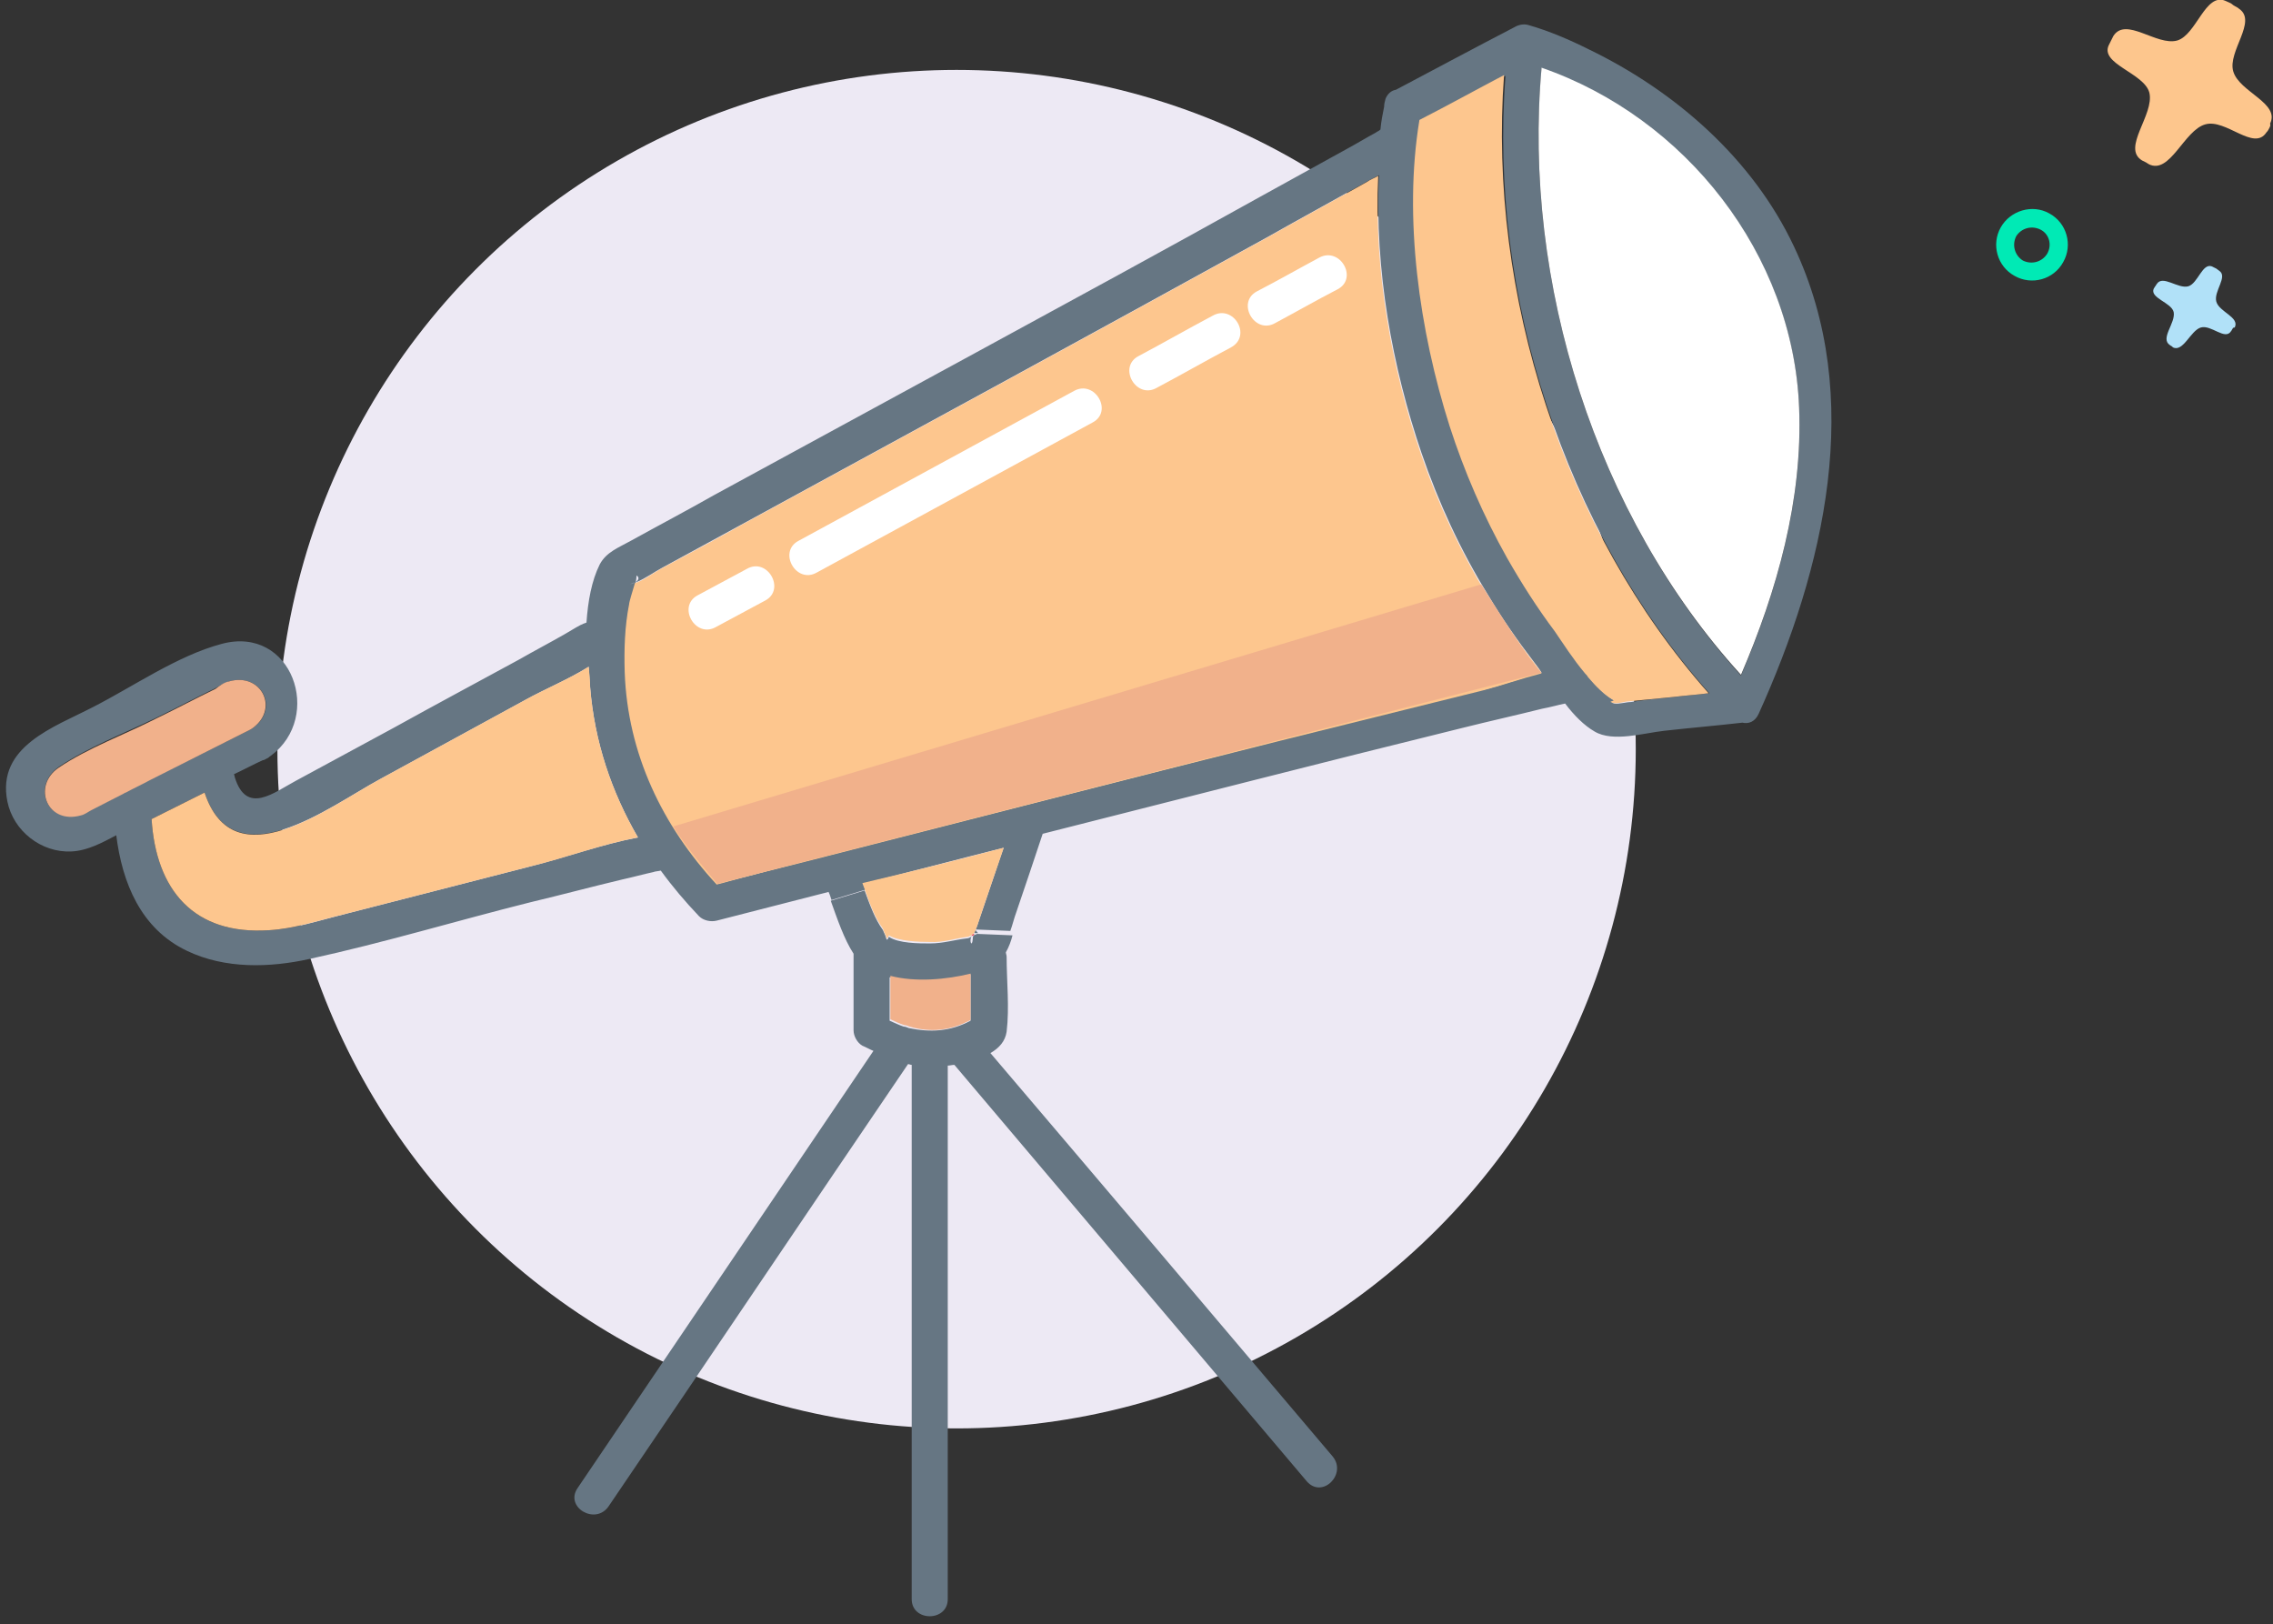
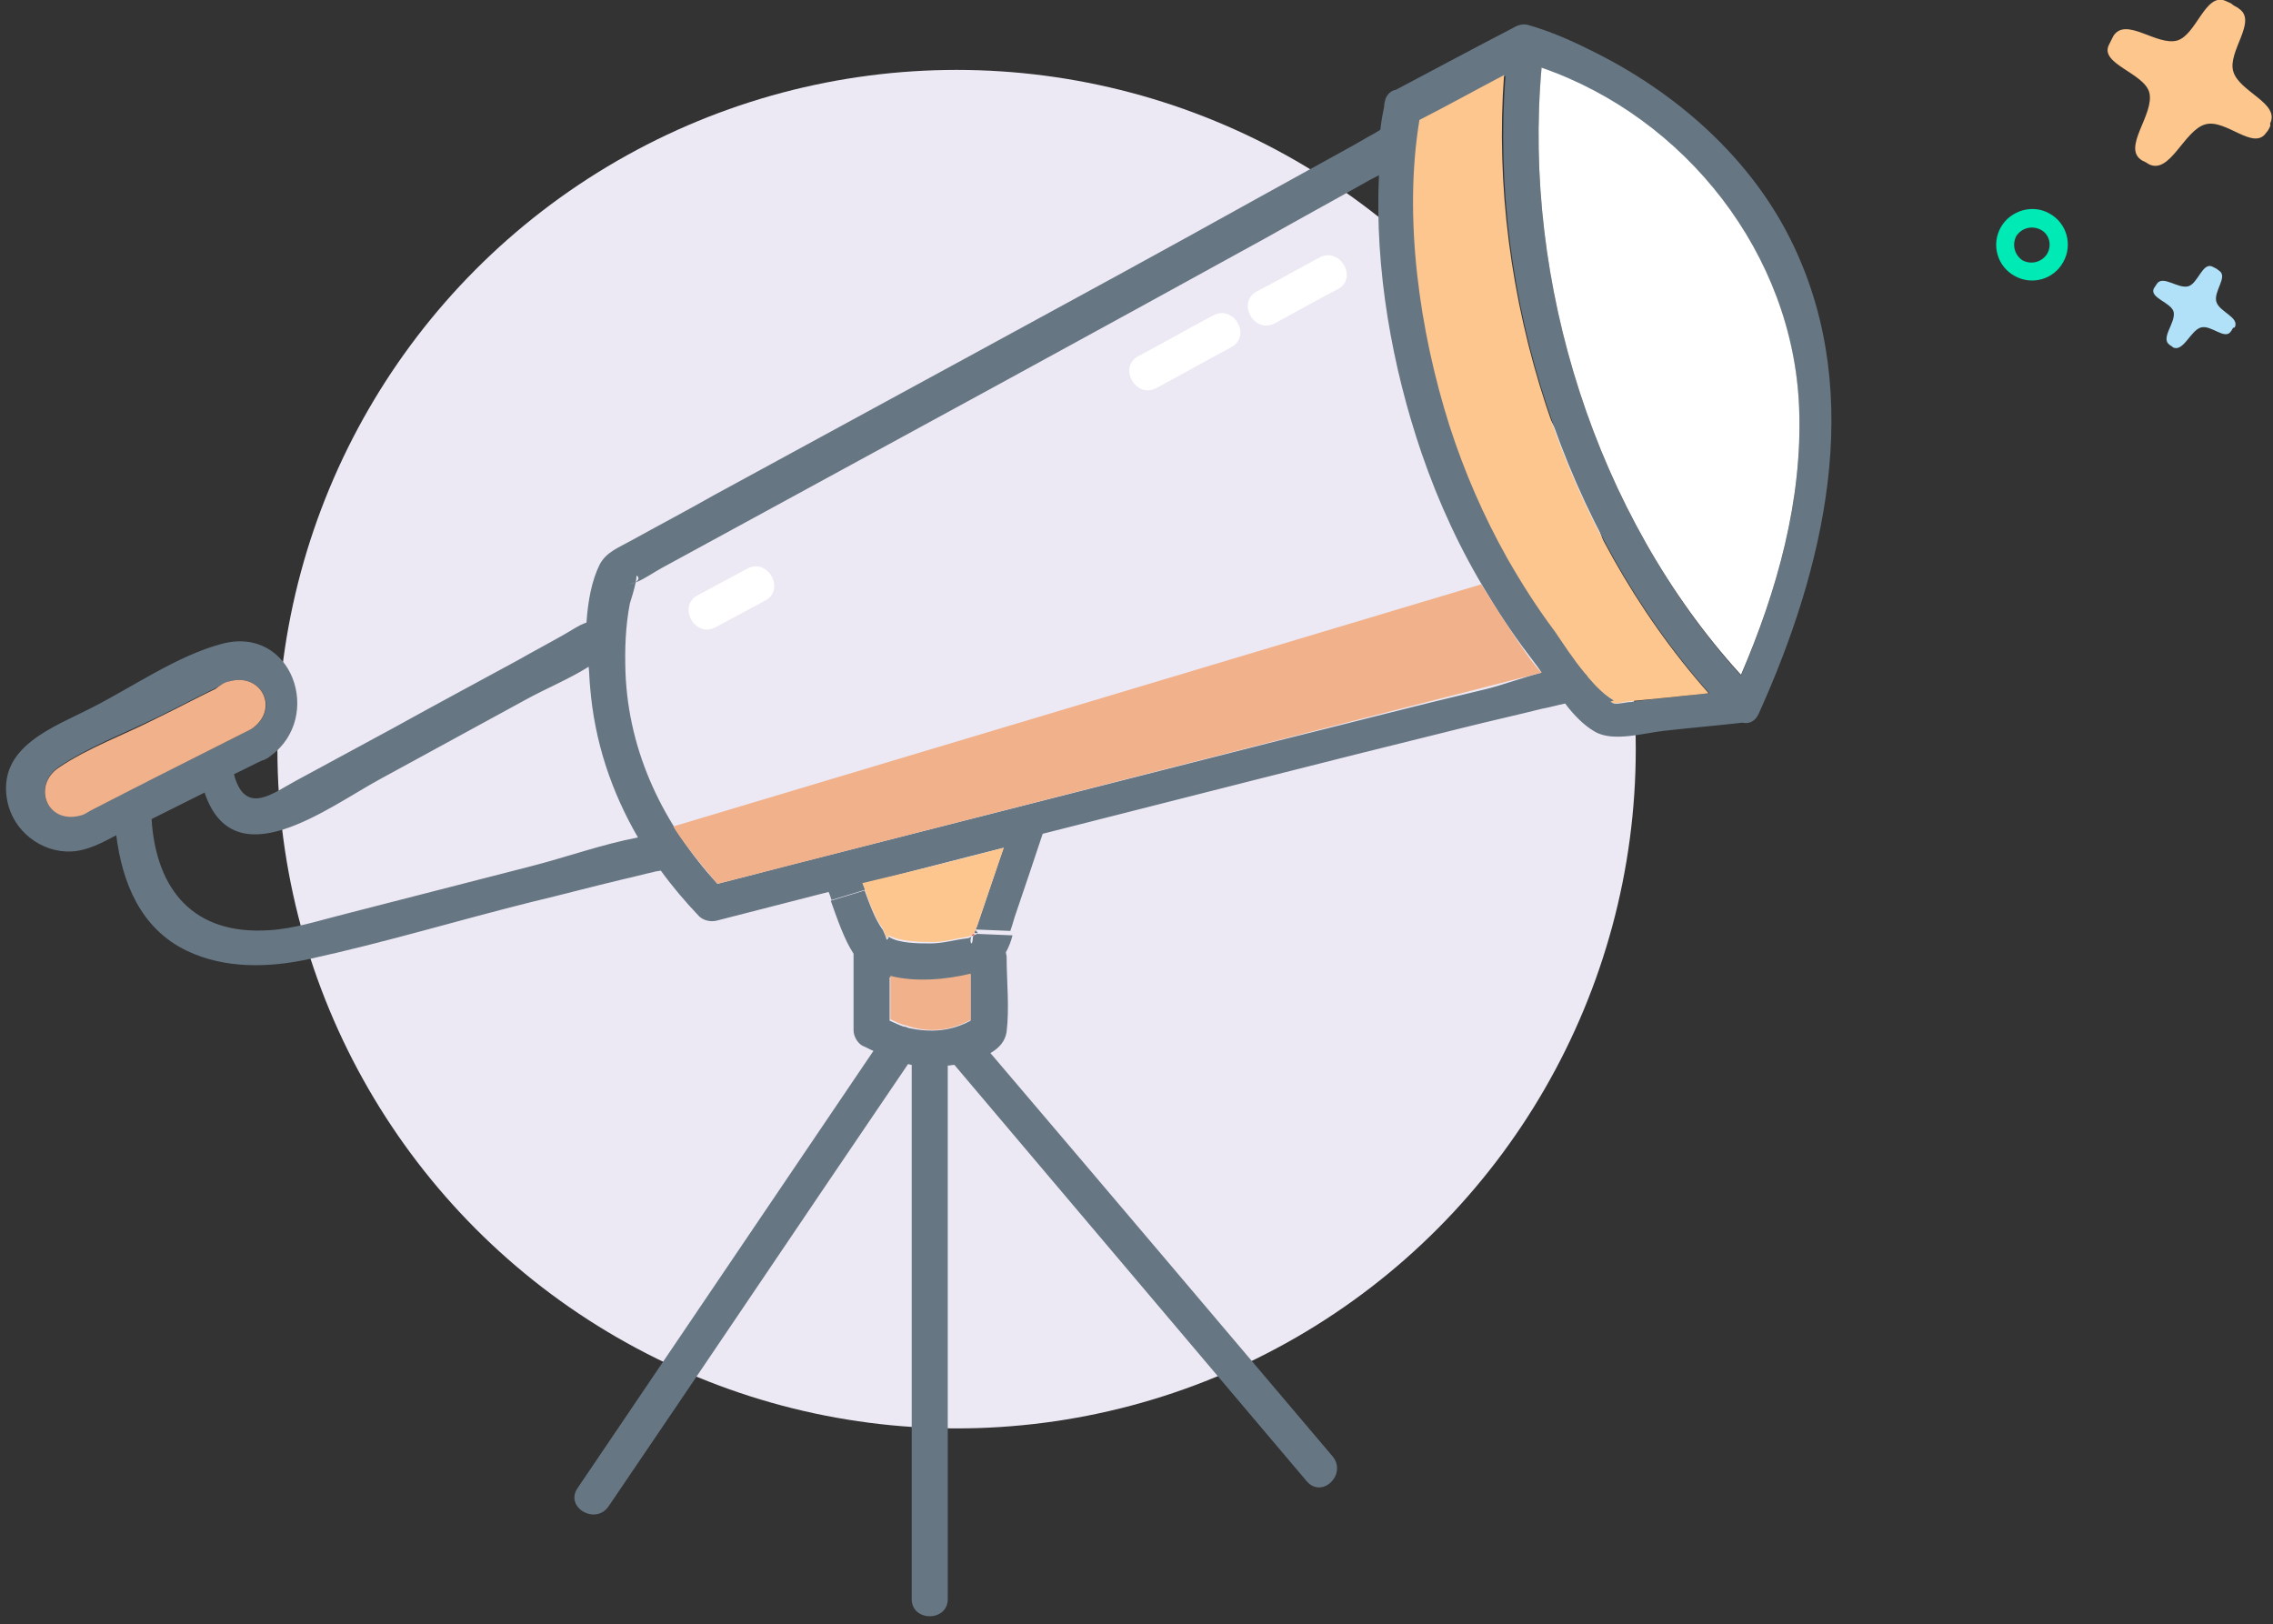
<svg xmlns="http://www.w3.org/2000/svg" version="1.1" id="Layer_4" x="0px" y="0px" viewBox="0 0 308.9 220.7" style="enable-background:new 0 0 308.9 220.7;" xml:space="preserve">
  <rect x="0" y="0" width="308.9" height="220.7" fill="#333333" stroke="none" />
  <style type="text/css">
	.st0{fill:#EDE9F4;}
	.st1{fill:#667683;}
	.st2{fill:#FFFFFF;}
	.st3{fill:#FDC68E;}
	.st4{fill:#EE464D;}
	.st5{fill:#F1B18B;}
	.st6{fill:#FDC68D;}
	.st7{fill:#B1E1F8;}
	.st8{fill:#00EAB5;}
</style>
  <circle class="st0" cx="130" cy="101.8" r="92.3" />
  <g>
    <g id="XMLID_317_">
      <g>
        <path class="st1" d="M133,126.8c-0.2,0-0.4,0-0.6,0c0.1-0.4,0.4-0.9,0.5-1.3c0.7-2,1.3-3.9,2-5.9c0.5-1.5,1-3,1.5-4.4     c-6.4,1.6-12.8,3.3-19.1,4.9c0.1,0.3,0.2,0.5,0.3,0.8l-4.6,1.4c-0.1-0.3-0.2-0.7-0.4-1.1c-5.1,1.3-10.1,2.6-15.2,3.9     c-0.8,0.2-1.8,0-2.4-0.6c-1.9-2-3.6-4-5.2-6.2c-0.4,0.1-0.8,0.1-1,0.2c-1.4,0.3-2.8,0.7-4.2,1c-4.2,1-8.3,2.1-12.5,3.1     c-10,2.5-19.9,5.5-30,7.7c-5.4,1.2-11.5,1.4-16.7-1.1c-6.3-3-8.8-9.3-9.6-15.7c-1.9,1-3.9,2.1-6.1,2.2c-4.1,0.2-7.9-2.8-8.7-6.8     c-1.5-7.5,6.4-10.1,11.6-12.8c5.5-2.8,11.5-7,17.5-8.6c9.6-2.6,13.9,9.9,6.7,15.2c-0.2,0.1-0.3,0.3-0.6,0.4     c-0.2,0.1-0.3,0.2-0.5,0.2c-1.3,0.6-2.6,1.3-3.9,1.9c0,0.1,0.1,0.2,0.1,0.4c1.6,5.2,5.3,2.1,8.3,0.5c4.4-2.4,8.9-4.8,13.3-7.2     c5.6-3.1,11.2-6.1,16.9-9.2c2.1-1.2,4.2-2.3,6.3-3.5c0.5-0.3,3-1.8,2.2-1.2c0.2-0.2,0.5-0.3,0.8-0.4c0.2-2.9,0.7-5.7,1.8-7.9     c0.9-1.7,2.6-2.3,4.2-3.2c3.8-2.1,7.6-4.1,11.3-6.2c12.1-6.6,24.1-13.1,36.2-19.7c12.5-6.8,25-13.6,37.4-20.5     c4.2-2.3,8.3-4.6,12.5-6.9c1.3-0.7,2.6-1.5,3.9-2.2c0.1-0.1,0.4-0.2,0.6-0.4c0.1-1.1,0.3-2.1,0.5-3.1c0-0.4,0.1-0.7,0.2-1.1     c0.3-0.7,0.8-1.1,1.4-1.2c5.3-2.8,10.7-5.7,16.1-8.5c0.5-0.3,1.2-0.5,1.9-0.3c2.8,0.8,5.6,2,8.2,3.3     c11.8,5.7,22.3,14.9,27.9,26.8c9.7,20.5,4.1,43.8-4.8,63.5c-0.5,1.1-1.4,1.4-2.2,1.2c-3.5,0.4-7,0.7-10.6,1.1     c-2.8,0.3-7,1.6-9.5,0.1c-1.4-0.8-2.8-2.2-4-3.8c-1,0.2-2,0.5-3.1,0.7c-3.6,0.9-7.2,1.7-10.8,2.6c-19.1,4.7-38.1,9.6-57.1,14.4     c-1.2,3.6-2.4,7.2-3.6,10.7c-0.3,0.8-0.5,1.7-0.8,2.5l-4.8-0.2C132.9,126.8,132.9,126.8,133,126.8z M85.6,79.4     c0,0,0.4-0.1,0.7-0.3C85.9,79.3,85.6,79.4,85.6,79.4z M236.6,91.8c4.9-11.5,8.4-23.8,7.9-36.3c-0.8-20.8-15.4-39.4-35-46.2     C206.9,38.4,216.9,70.1,236.6,91.8z M227.6,94.7c1.5-0.2,3.1-0.3,4.7-0.5c-19.7-22.2-30-54.2-27.7-83.9c-3.9,2-7.7,4.1-11.5,6.1     c-2.2,13.3,0,28.7,4.1,41.6c2,6.2,4.6,12.2,7.8,17.9c1.9,3.5,4.1,6.8,6.5,10c1.2,1.6,2.6,3.8,4.1,5.7c0.1,0.1,0.3,0.3,0.4,0.5     c1.1,1.3,2.2,2.4,3.4,3.1c0.4,0.2-0.9,0.2,0,0.4c0.6,0.1,1.6-0.2,2.2-0.2C223.5,95.1,225.5,94.9,227.6,94.7z M209.5,91.4     c-0.3-0.5-0.7-1-1-1.4c-2.3-3-4.4-6-6.3-9.2c-3.7-6-6.7-12.5-9-19.2c-4-11.7-6.4-25-5.8-37.8c-0.5,0.3-1,0.5-1.5,0.8     c-4.6,2.6-9.2,5.1-13.8,7.7c-23.6,13-47.3,25.9-71,38.8c-3.7,2-7.5,4.1-11.2,6.1c-1.1,0.6-2.2,1.4-3.4,1.9c0,0-0.1,0-0.1,0     c0.3-0.2,0.6-0.6,0.1-0.9c0,0,0,0.4-0.1,0.9l0,0c-0.2,1-0.7,2.6-0.8,2.9c-0.6,3.1-0.7,6.2-0.6,9.3c0.4,11,5.2,20.8,12.5,28.8     c4.4-1.1,8.8-2.3,13.2-3.4c21.1-5.4,42.1-10.7,63.2-16.1c9.3-2.3,18.5-4.7,27.8-6.9C203.9,93.2,206.8,92.1,209.5,91.4z      M86.7,113.8c-3.6-6.2-5.9-13-6.5-20.4c-0.1-0.9-0.1-1.8-0.2-2.8c-2.7,1.7-5.9,3-8.6,4.5c-6.6,3.6-13.2,7.2-19.8,10.8     c-7,3.8-19.8,13.7-23.8,1.8c-2.4,1.2-4.8,2.4-7.2,3.6c0.6,9.6,5.7,15.8,16,15.1c3.4-0.2,6.7-1.3,9.9-2.1     c8.6-2.2,17.1-4.4,25.7-6.6C76.9,116.5,81.9,114.7,86.7,113.8z M34.1,99.1c4.1-2.6,1.5-7.8-3-6.5c-0.6,0.2-1.3,0.6-1.8,0.9     c-2.7,1.3-5.3,2.7-8,4c-4.3,2.1-9.3,4-13.3,6.7c-3.7,2.6-1.7,7.8,3,6.5c0.5-0.1,0.9-0.5,1.4-0.7c1.4-0.7,2.9-1.4,4.3-2.2     c0.1-0.1,0.2-0.1,0.4-0.2c1.1-0.6,2.2-1.1,3.3-1.7C24.9,103.7,29.5,101.4,34.1,99.1z" />
        <path class="st2" d="M244.5,55.4c0.5,12.5-3,24.9-7.9,36.3c-19.7-21.6-29.7-53.3-27.1-82.5C229.1,16,243.7,34.6,244.5,55.4z" />
        <path class="st3" d="M232.2,94.2c-1.5,0.2-3.1,0.3-4.7,0.5c-2,0.2-4,0.4-6.1,0.6c-0.6,0-1.6,0.4-2.2,0.2c-0.9-0.2,0.4-0.2,0-0.4     c-1.2-0.7-2.3-1.8-3.4-3.1c-0.1-0.2-0.2-0.3-0.4-0.5c-1.6-1.9-3-4.1-4.1-5.7c-2.4-3.2-4.5-6.5-6.5-10c-3.2-5.7-5.8-11.7-7.8-17.9     c-4.1-12.9-6.3-28.3-4.1-41.6c3.9-2,7.7-4.1,11.5-6.1C202.2,40,212.5,72,232.2,94.2z" />
-         <path class="st3" d="M208.5,90.1c0.3,0.4,0.7,0.9,1,1.4c-2.7,0.7-5.6,1.7-7.9,2.3c-9.3,2.3-18.5,4.6-27.8,6.9     c-21.1,5.3-42.1,10.7-63.2,16.1c-4.4,1.1-8.8,2.2-13.2,3.4c-7.4-8-12.1-17.8-12.5-28.8c-0.1-3.1,0-6.3,0.6-9.3     c0-0.3,0.5-1.9,0.8-2.9l0,0c0,0,0.1,0,0.1,0c1.2-0.4,2.3-1.3,3.4-1.9c3.7-2,7.5-4,11.2-6.1c23.7-12.9,47.4-25.8,71-38.8     c4.6-2.6,9.2-5.1,13.8-7.7c0.4-0.3,1-0.5,1.5-0.8c-0.6,12.8,1.8,26.1,5.8,37.8c2.3,6.7,5.3,13.1,9,19.2     C204.1,84,206.2,87.1,208.5,90.1z" />
        <path class="st1" d="M181.1,197.9c2,2.4-1.4,5.8-3.5,3.4c-16-18.9-31.9-37.7-47.9-56.6c-0.3,0-0.6,0.1-0.9,0.1     c0,24.2,0,48.3,0,72.5c0,3.1-4.9,3.1-4.9,0c0-24.2,0-48.4,0-72.6c-0.2,0-0.3-0.1-0.5-0.1c-13.6,20-27.1,40.1-40.7,60.1     c-1.8,2.6-6,0.1-4.2-2.5c13.4-19.8,26.8-39.6,40.2-59.4c-0.5-0.2-1-0.5-1.5-0.7c-0.7-0.4-1.2-1.3-1.2-2.1c0-3.4,0-6.8,0-10.2     c0-0.1,0-0.2,0-0.2c-1.3-2-2.2-4.7-3.1-7.2l4.6-1.4c0.7,1.9,1.4,3.9,2.5,5.4c0.1,0.3,0.3,0.6,0.4,1c0.1,0.4,0.2,0.4,0.4-0.1     c1.3,0.9,4.1,0.9,5.6,0.9c1.8,0,3.3-0.5,5.1-0.7c0.1,0,0.3-0.1,0.5-0.2c-0.3,0.6,0.1,1.5,0.2,0.3c0-0.1,0-0.3,0.1-0.5     c0.2-0.1,0.3-0.1,0.5-0.2l4.8,0.2c-0.2,0.8-0.5,1.6-0.9,2.3c0,0.2,0.1,0.4,0.1,0.6c0,3.3,0.4,6.9,0,10.2c-0.2,1.3-1,2.2-2.2,2.9     C150.1,161.3,165.6,179.6,181.1,197.9z M131.9,138.7c0-2.1,0-4.2,0-6.3c-3.2,0.8-7.5,1.2-11,0.4c0,2,0,3.9,0,5.9     c0.7,0.3,1.3,0.6,1.9,0.8c0.2,0,0.5,0.1,0.7,0.2C126.4,140.3,129.1,140.2,131.9,138.7z" />
        <path class="st3" d="M136.4,115.2c-0.5,1.5-1,3-1.5,4.4c-0.7,2-1.3,3.9-2,5.9c-0.1,0.4-0.3,0.8-0.5,1.3c-0.2,0.1-0.3,0.2-0.4,0.3     c-0.2,0.1-0.4,0.2-0.5,0.2c-1.7,0.2-3.3,0.8-5.1,0.7c-1.5,0-4.3-0.1-5.6-0.9c-0.2,0.5-0.3,0.5-0.4,0.1c-0.1-0.3-0.3-0.6-0.4-1     c-1.1-1.5-1.8-3.4-2.5-5.4c-0.1-0.3-0.2-0.5-0.3-0.8C123.6,118.5,130,116.9,136.4,115.2z" />
        <path class="st4" d="M132.4,126.9c0,0,0,0.1-0.1,0.2c-0.1,0-0.2,0.1-0.3,0.1C132.1,127,132.2,126.9,132.4,126.9z" />
        <path class="st5" d="M131.9,132.3c0,2.1,0,4.2,0,6.3c-2.8,1.5-5.5,1.7-8.3,0.9c-0.2-0.1-0.5-0.2-0.7-0.2     c-0.6-0.2-1.3-0.5-1.9-0.8c0-2,0-3.9,0-5.9C124.4,133.5,128.7,133.1,131.9,132.3z" />
-         <path class="st3" d="M80.2,93.4c0.6,7.4,2.9,14.2,6.5,20.4c-4.9,0.9-9.9,2.8-14.5,3.9c-8.6,2.2-17.1,4.4-25.7,6.6     c-3.3,0.8-6.5,1.9-9.9,2.1c-10.3,0.7-15.4-5.5-16-15.1c2.4-1.2,4.8-2.4,7.2-3.6c4,12,16.8,2,23.8-1.8c6.6-3.6,13.2-7.2,19.8-10.8     c2.7-1.5,5.9-2.8,8.6-4.5C80.1,91.6,80.2,92.5,80.2,93.4z" />
        <path class="st5" d="M31.1,92.6c4.5-1.3,7,3.9,3,6.5c-4.6,2.3-9.1,4.6-13.7,6.9c-1.1,0.6-2.2,1.1-3.3,1.7c-0.1,0-0.2,0.1-0.4,0.2     c-1.4,0.7-2.9,1.5-4.3,2.2c-0.4,0.2-0.9,0.6-1.4,0.7c-4.6,1.3-6.7-4-3-6.5c4-2.7,9-4.5,13.3-6.7c2.7-1.3,5.3-2.7,8-4     C29.8,93.2,30.5,92.7,31.1,92.6z" />
      </g>
      <g>
		</g>
    </g>
  </g>
  <g>
    <g>
      <g>
        <path class="st6" d="M308.4,17.4c-0.1,0.2-0.2,0.4-0.4,0.6c-1.7,2.6-5.5-1.9-8.3-1.1c-2.9,0.8-4.8,6.9-7.7,5.4     c-0.1-0.1-0.2-0.1-0.3-0.2c-0.2-0.1-0.4-0.2-0.6-0.3c-2.8-1.7,1.7-6.2,1-9.2c-0.7-2.7-6.8-3.9-5.5-6.5c0.1-0.2,0.2-0.4,0.3-0.6     c0.1-0.2,0.2-0.4,0.3-0.6c1.7-2.7,5.9,1.4,8.7,0.6c2.6-0.8,3.8-6.5,6.5-5.4c0.4,0.2,0.8,0.3,1.1,0.6c0.3,0.2,0.6,0.3,0.8,0.5     c2.5,1.7-1.6,5.8-0.8,8.5c0.8,2.8,6.4,4.3,5,7.1C308.6,17,308.5,17.2,308.4,17.4z" />
      </g>
    </g>
  </g>
  <g>
    <g>
      <g>
        <path class="st7" d="M303.4,44.7c-0.1,0.1-0.1,0.2-0.2,0.3c-0.8,1.3-2.7-0.9-4.1-0.5c-1.4,0.4-2.4,3.4-3.8,2.7     c0,0-0.1-0.1-0.1-0.1c-0.1-0.1-0.2-0.1-0.3-0.2c-1.4-0.9,0.8-3,0.5-4.5c-0.3-1.3-3.3-1.9-2.7-3.2c0.1-0.1,0.1-0.2,0.2-0.3     c0.1-0.1,0.1-0.2,0.2-0.3c0.8-1.3,2.9,0.7,4.3,0.3c1.3-0.4,1.9-3.2,3.2-2.7c0.2,0.1,0.4,0.2,0.6,0.3c0.1,0.1,0.3,0.2,0.4,0.3     c1.2,0.8-0.8,2.8-0.4,4.2c0.4,1.4,3.2,2.1,2.5,3.5C303.5,44.5,303.4,44.6,303.4,44.7z" />
      </g>
    </g>
  </g>
  <g>
    <path class="st2" d="M101.5,77.3c-2.2,1.2-4.5,2.4-6.7,3.6c-2.8,1.5-0.3,5.9,2.5,4.3c2.2-1.2,4.5-2.4,6.7-3.6   C106.8,80.1,104.3,75.7,101.5,77.3L101.5,77.3z" />
  </g>
  <g>
-     <path class="st2" d="M146,53.1c-12.5,6.8-25,13.6-37.5,20.4c-2.8,1.5-0.3,5.9,2.5,4.3c12.5-6.8,25-13.6,37.5-20.4   C151.3,55.9,148.8,51.6,146,53.1L146,53.1z" />
-   </g>
+     </g>
  <g>
    <path class="st2" d="M164.8,42.9c-3.4,1.8-6.7,3.7-10.1,5.5c-2.8,1.5-0.3,5.9,2.5,4.3c3.4-1.8,6.7-3.7,10.1-5.5   C170.2,45.6,167.6,41.3,164.8,42.9L164.8,42.9z" />
  </g>
  <g>
    <path class="st2" d="M179.3,35c-2.8,1.5-5.6,3.1-8.5,4.6c-2.8,1.5-0.3,5.9,2.5,4.3c2.8-1.5,5.6-3.1,8.5-4.6   C184.6,37.8,182.1,33.5,179.3,35L179.3,35z" />
  </g>
  <path class="st5" d="M209.5,91.4l-112,28.7c0,0-4.5-5.2-6-7.8l109.8-32.9C201.3,79.4,207.7,89.8,209.5,91.4z" />
  <g>
    <path class="st8" d="M273.8,37.5c-2.4-1.3-3.2-4.3-1.9-6.6c1.3-2.3,4.3-3.2,6.6-1.9c2.4,1.3,3.2,4.3,1.9,6.6   C279.1,38,276.1,38.8,273.8,37.5z M277.3,31.2c-1.2-0.6-2.6-0.2-3.3,0.9c-0.6,1.2-0.2,2.6,0.9,3.3c1.2,0.6,2.6,0.2,3.3-0.9   C278.9,33.3,278.5,31.8,277.3,31.2z" />
  </g>
</svg>